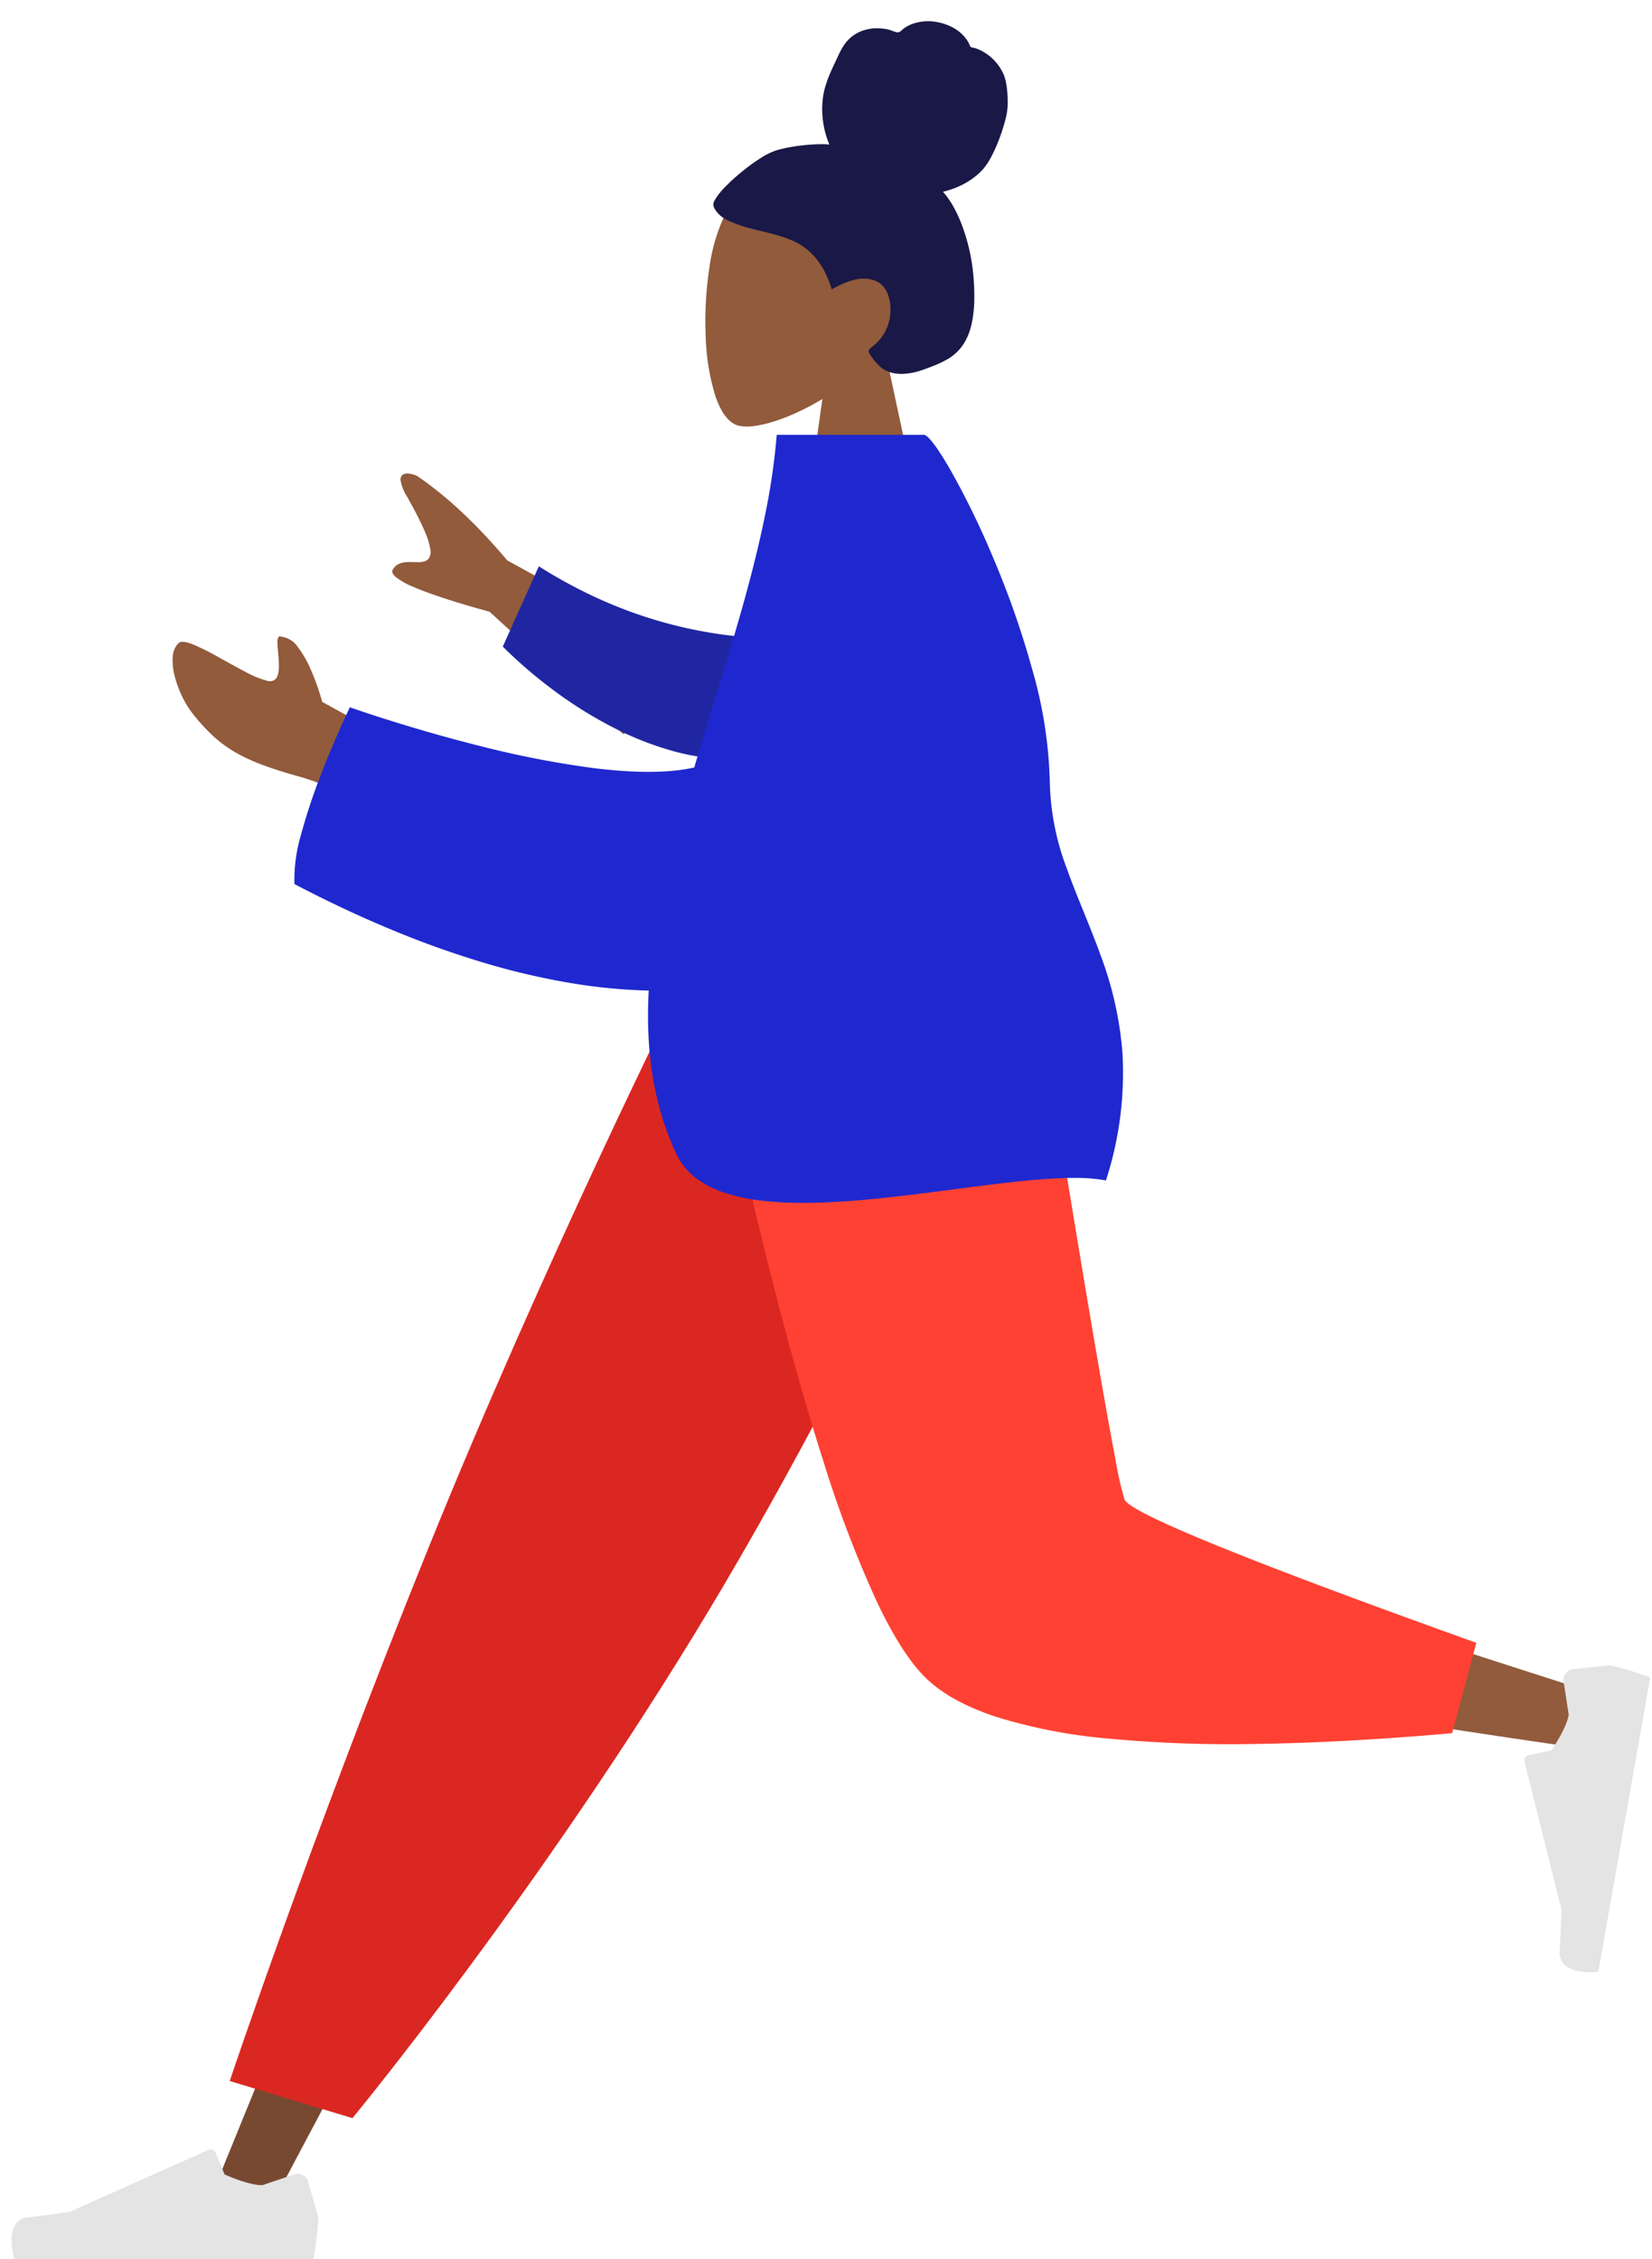
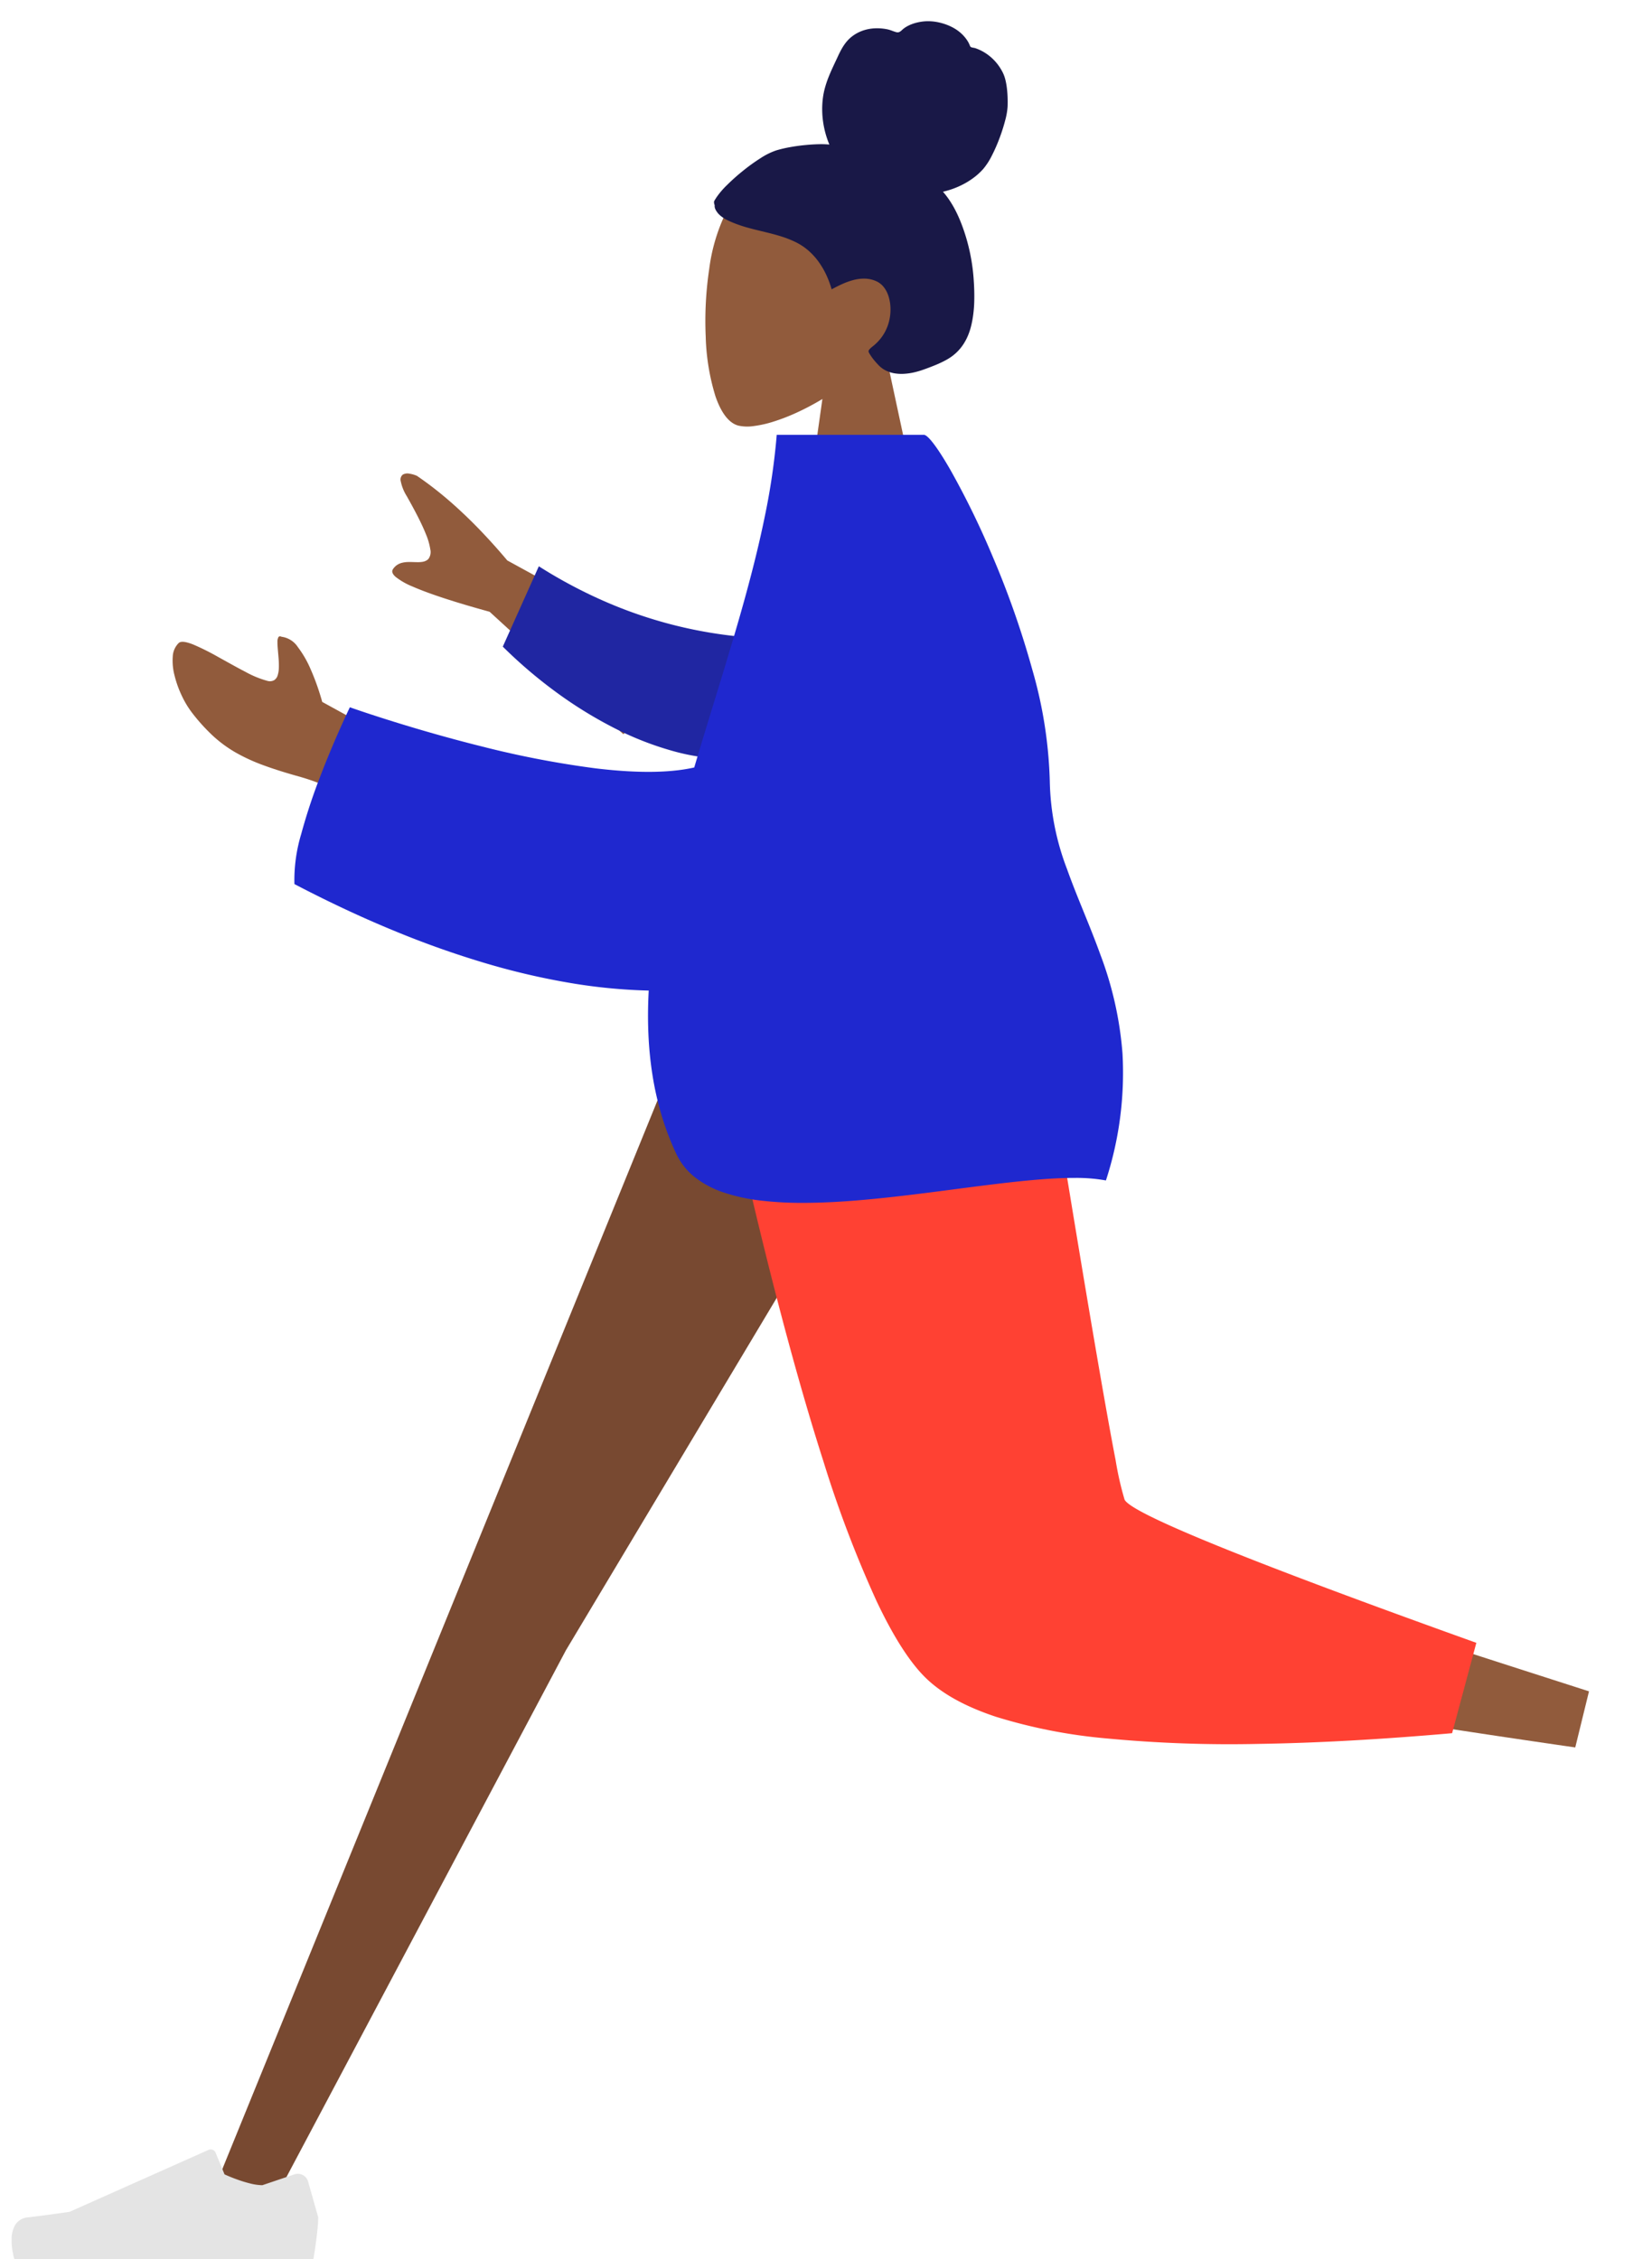
<svg xmlns="http://www.w3.org/2000/svg" width="311.492" height="426" viewBox="0 0 311.492 426">
  <g transform="translate(93)">
    <g transform="translate(40 31)">
      <path d="M42,73,33.738,34.49a35.711,35.711,0,0,0,3.143-4.279,29.326,29.326,0,0,0,2.383-4.7,24.876,24.876,0,0,0,1.421-5.075,23.065,23.065,0,0,0,.258-5.414c-.376-5.35-2.519-9.068-5.614-11.468A18.917,18.917,0,0,0,24.01,0,29.089,29.089,0,0,0,11.885,2.488C8.254,4.114,5.306,6.434,3.857,9.134A34.133,34.133,0,0,0,.731,19.689,66.537,66.537,0,0,0,.067,32.525,41.88,41.88,0,0,0,1.893,43.7c1.027,3.009,2.474,5.083,4.347,5.566a7.957,7.957,0,0,0,2.822.089,21.177,21.177,0,0,0,3.782-.847,37.262,37.262,0,0,0,4.436-1.723,48.656,48.656,0,0,0,4.785-2.539L18,73Z" fill="#915b3c" />
    </g>
-     <path d="M11.837,24.37a23.63,23.63,0,0,1,2.671-.628c.939-.169,1.9-.3,2.829-.388s1.811-.143,2.59-.158a15.436,15.436,0,0,1,1.953.064A17.544,17.544,0,0,1,20.7,18.981a17.155,17.155,0,0,1-.171-2.223,16.55,16.55,0,0,1,.125-2.23,14.158,14.158,0,0,1,.427-2.086,19.88,19.88,0,0,1,.678-1.977c.257-.646.541-1.283.834-1.919s.6-1.27.894-1.912c.137-.3.279-.591.428-.882s.308-.577.477-.855a9.1,9.1,0,0,1,.548-.8,6.861,6.861,0,0,1,.641-.726,6.672,6.672,0,0,1,.751-.633,7,7,0,0,1,.827-.515,7.343,7.343,0,0,1,.885-.4,7.6,7.6,0,0,1,.925-.277,8.194,8.194,0,0,1,.97-.164,8.78,8.78,0,0,1,.981-.05,9.411,9.411,0,0,1,.982.056q.489.053.971.155a4.266,4.266,0,0,1,.417.112c.136.043.271.092.4.14s.268.1.4.145.271.09.41.126a.911.911,0,0,0,.379.024.863.863,0,0,0,.31-.118,1.99,1.99,0,0,0,.28-.213c.093-.082.188-.171.291-.261A4.792,4.792,0,0,1,36.6.933a6.524,6.524,0,0,1,.937-.42,8.387,8.387,0,0,1,.986-.286,9.641,9.641,0,0,1,.973-.168A8.285,8.285,0,0,1,40.563,0a9.216,9.216,0,0,1,1.073.073A10.116,10.116,0,0,1,42.7.267c.35.083.695.183,1.032.3A9.786,9.786,0,0,1,44.7.96a8.83,8.83,0,0,1,.928.5,7.861,7.861,0,0,1,.86.621,7.049,7.049,0,0,1,.767.742c.106.119.209.243.308.37s.195.259.285.394.175.274.252.417a4.672,4.672,0,0,1,.211.439c.026.062.046.117.066.166a.889.889,0,0,0,.063.133.386.386,0,0,0,.09.1.512.512,0,0,0,.146.079,1.338,1.338,0,0,0,.176.05c.06.013.122.024.184.034s.124.021.186.034a1.523,1.523,0,0,1,.181.048,8.573,8.573,0,0,1,1.629.752,9.081,9.081,0,0,1,1.454,1.075A9.312,9.312,0,0,1,54.662,9.86a6.591,6.591,0,0,1,.4,1.159,12.619,12.619,0,0,1,.274,1.466c.07.532.118,1.1.144,1.705s.029,1.23.009,1.877a12.986,12.986,0,0,1-.445,2.59,33.441,33.441,0,0,1-1.066,3.359,31.094,31.094,0,0,1-1.461,3.335,12.719,12.719,0,0,1-1.63,2.519,11.983,11.983,0,0,1-1.619,1.508A14.143,14.143,0,0,1,47.4,30.6a15.8,15.8,0,0,1-2.021.928,16.124,16.124,0,0,1-2.078.628,15.79,15.79,0,0,1,1.267,1.665,19.456,19.456,0,0,1,1.065,1.817c.324.626.619,1.27.89,1.924s.516,1.318.742,1.985q.368,1.087.666,2.194t.525,2.231q.227,1.124.383,2.263t.24,2.29c.053.729.095,1.468.116,2.212s.022,1.491,0,2.237-.082,1.49-.173,2.226a19.734,19.734,0,0,1-.389,2.177,12.259,12.259,0,0,1-.619,1.906,10.035,10.035,0,0,1-.909,1.7,8.794,8.794,0,0,1-2.761,2.643q-.392.239-.8.449t-.821.4q-.415.19-.837.364t-.846.337c-.279.108-.558.214-.838.318s-.561.2-.843.3-.567.183-.853.263-.575.151-.867.212a11.292,11.292,0,0,1-1.7.224,8.165,8.165,0,0,1-1.718-.084,5.881,5.881,0,0,1-1.623-.5,4.957,4.957,0,0,1-1.417-1.022c-.153-.159-.311-.327-.467-.5s-.312-.359-.463-.547-.3-.38-.432-.573-.262-.389-.374-.582c-.04-.07-.077-.133-.105-.194a.688.688,0,0,1-.06-.175.4.4,0,0,1,.007-.174.588.588,0,0,1,.1-.19,1.9,1.9,0,0,1,.2-.232c.073-.073.152-.143.233-.211s.164-.133.245-.2.162-.128.237-.192a9.06,9.06,0,0,0,1.163-1.181,8.465,8.465,0,0,0,1.537-2.865,9.148,9.148,0,0,0,.371-3.5,7.788,7.788,0,0,0-.385-1.846,5.289,5.289,0,0,0-.863-1.6,3.812,3.812,0,0,0-1.411-1.1,5.576,5.576,0,0,0-2.148-.482,7.781,7.781,0,0,0-2.172.271,13.63,13.63,0,0,0-2.113.761c-.686.306-1.347.65-1.972.987a18.015,18.015,0,0,0-1.008-2.721,15.128,15.128,0,0,0-1.439-2.461,12.575,12.575,0,0,0-1.88-2.08,11.052,11.052,0,0,0-2.333-1.58,19.43,19.43,0,0,0-2.925-1.16c-1-.314-2.018-.571-3.04-.82s-2.047-.489-3.059-.769a24.656,24.656,0,0,1-2.984-1.008c-.253-.106-.508-.216-.758-.335s-.5-.246-.737-.387a5.912,5.912,0,0,1-.687-.47,4.526,4.526,0,0,1-.608-.583c-.078-.091-.159-.188-.239-.29s-.159-.21-.232-.321a3.069,3.069,0,0,1-.2-.343,1.945,1.945,0,0,1-.134-.356,1.158,1.158,0,0,1-.026-.454A1.572,1.572,0,0,1,.136,34a3.257,3.257,0,0,1,.215-.4c.08-.128.164-.253.242-.376a15.229,15.229,0,0,1,2-2.34A38.614,38.614,0,0,1,5.608,28.2,35.311,35.311,0,0,1,8.93,25.81,13.15,13.15,0,0,1,11.837,24.37Z" transform="translate(41.5 4)" fill="#191847" />
+     <path d="M11.837,24.37a23.63,23.63,0,0,1,2.671-.628c.939-.169,1.9-.3,2.829-.388s1.811-.143,2.59-.158a15.436,15.436,0,0,1,1.953.064A17.544,17.544,0,0,1,20.7,18.981a17.155,17.155,0,0,1-.171-2.223,16.55,16.55,0,0,1,.125-2.23,14.158,14.158,0,0,1,.427-2.086,19.88,19.88,0,0,1,.678-1.977c.257-.646.541-1.283.834-1.919s.6-1.27.894-1.912c.137-.3.279-.591.428-.882s.308-.577.477-.855a9.1,9.1,0,0,1,.548-.8,6.861,6.861,0,0,1,.641-.726,6.672,6.672,0,0,1,.751-.633,7,7,0,0,1,.827-.515,7.343,7.343,0,0,1,.885-.4,7.6,7.6,0,0,1,.925-.277,8.194,8.194,0,0,1,.97-.164,8.78,8.78,0,0,1,.981-.05,9.411,9.411,0,0,1,.982.056q.489.053.971.155a4.266,4.266,0,0,1,.417.112c.136.043.271.092.4.14s.268.1.4.145.271.09.41.126a.911.911,0,0,0,.379.024.863.863,0,0,0,.31-.118,1.99,1.99,0,0,0,.28-.213c.093-.082.188-.171.291-.261A4.792,4.792,0,0,1,36.6.933a6.524,6.524,0,0,1,.937-.42,8.387,8.387,0,0,1,.986-.286,9.641,9.641,0,0,1,.973-.168A8.285,8.285,0,0,1,40.563,0a9.216,9.216,0,0,1,1.073.073A10.116,10.116,0,0,1,42.7.267c.35.083.695.183,1.032.3A9.786,9.786,0,0,1,44.7.96a8.83,8.83,0,0,1,.928.5,7.861,7.861,0,0,1,.86.621,7.049,7.049,0,0,1,.767.742c.106.119.209.243.308.37s.195.259.285.394.175.274.252.417a4.672,4.672,0,0,1,.211.439c.026.062.046.117.066.166a.889.889,0,0,0,.063.133.386.386,0,0,0,.09.1.512.512,0,0,0,.146.079,1.338,1.338,0,0,0,.176.05c.06.013.122.024.184.034s.124.021.186.034a1.523,1.523,0,0,1,.181.048,8.573,8.573,0,0,1,1.629.752,9.081,9.081,0,0,1,1.454,1.075A9.312,9.312,0,0,1,54.662,9.86a6.591,6.591,0,0,1,.4,1.159,12.619,12.619,0,0,1,.274,1.466c.07.532.118,1.1.144,1.705s.029,1.23.009,1.877a12.986,12.986,0,0,1-.445,2.59,33.441,33.441,0,0,1-1.066,3.359,31.094,31.094,0,0,1-1.461,3.335,12.719,12.719,0,0,1-1.63,2.519,11.983,11.983,0,0,1-1.619,1.508A14.143,14.143,0,0,1,47.4,30.6a15.8,15.8,0,0,1-2.021.928,16.124,16.124,0,0,1-2.078.628,15.79,15.79,0,0,1,1.267,1.665,19.456,19.456,0,0,1,1.065,1.817c.324.626.619,1.27.89,1.924s.516,1.318.742,1.985q.368,1.087.666,2.194t.525,2.231q.227,1.124.383,2.263t.24,2.29c.053.729.095,1.468.116,2.212s.022,1.491,0,2.237-.082,1.49-.173,2.226a19.734,19.734,0,0,1-.389,2.177,12.259,12.259,0,0,1-.619,1.906,10.035,10.035,0,0,1-.909,1.7,8.794,8.794,0,0,1-2.761,2.643q-.392.239-.8.449t-.821.4q-.415.19-.837.364t-.846.337c-.279.108-.558.214-.838.318s-.561.2-.843.3-.567.183-.853.263-.575.151-.867.212a11.292,11.292,0,0,1-1.7.224,8.165,8.165,0,0,1-1.718-.084,5.881,5.881,0,0,1-1.623-.5,4.957,4.957,0,0,1-1.417-1.022c-.153-.159-.311-.327-.467-.5s-.312-.359-.463-.547-.3-.38-.432-.573-.262-.389-.374-.582c-.04-.07-.077-.133-.105-.194a.688.688,0,0,1-.06-.175.4.4,0,0,1,.007-.174.588.588,0,0,1,.1-.19,1.9,1.9,0,0,1,.2-.232c.073-.073.152-.143.233-.211s.164-.133.245-.2.162-.128.237-.192a9.06,9.06,0,0,0,1.163-1.181,8.465,8.465,0,0,0,1.537-2.865,9.148,9.148,0,0,0,.371-3.5,7.788,7.788,0,0,0-.385-1.846,5.289,5.289,0,0,0-.863-1.6,3.812,3.812,0,0,0-1.411-1.1,5.576,5.576,0,0,0-2.148-.482,7.781,7.781,0,0,0-2.172.271,13.63,13.63,0,0,0-2.113.761c-.686.306-1.347.65-1.972.987a18.015,18.015,0,0,0-1.008-2.721,15.128,15.128,0,0,0-1.439-2.461,12.575,12.575,0,0,0-1.88-2.08,11.052,11.052,0,0,0-2.333-1.58,19.43,19.43,0,0,0-2.925-1.16c-1-.314-2.018-.571-3.04-.82s-2.047-.489-3.059-.769a24.656,24.656,0,0,1-2.984-1.008c-.253-.106-.508-.216-.758-.335s-.5-.246-.737-.387a5.912,5.912,0,0,1-.687-.47,4.526,4.526,0,0,1-.608-.583s-.159-.21-.232-.321a3.069,3.069,0,0,1-.2-.343,1.945,1.945,0,0,1-.134-.356,1.158,1.158,0,0,1-.026-.454A1.572,1.572,0,0,1,.136,34a3.257,3.257,0,0,1,.215-.4c.08-.128.164-.253.242-.376a15.229,15.229,0,0,1,2-2.34A38.614,38.614,0,0,1,5.608,28.2,35.311,35.311,0,0,1,8.93,25.81,13.15,13.15,0,0,1,11.837,24.37Z" transform="translate(41.5 4)" fill="#191847" />
  </g>
  <g transform="translate(0 187)">
    <path d="M142.014,0,67.708,124.227,12,229.25H0L93.34,0Z" transform="translate(38.986)" fill="#784931" />
    <g transform="translate(0 199)">
      <path d="M53.339,4.7A2,2,0,0,1,55.9,6.049l1.908,6.724c0,.676-.056,1.508-.141,2.375s-.2,1.769-.31,2.587-.225,1.551-.31,2.08-.141.853-.141.853H.51s-.137-.454-.27-1.145A12.5,12.5,0,0,1,0,16.961a5.451,5.451,0,0,1,.65-2.671A3.061,3.061,0,0,1,3.048,12.82c1.184-.145,2.268-.283,3.228-.408s1.8-.238,2.483-.333,1.227-.171,1.6-.224l.564-.082L37.133.087a1,1,0,0,1,1.332.532l1.685,4.088s.274.128.728.32,1.088.448,1.807.7a23.476,23.476,0,0,0,2.321.7,10.057,10.057,0,0,0,2.27.32Z" transform="translate(2.187 19.332)" fill="#e4e4e4" />
    </g>
-     <path d="M23.14,212.433l-23.14-7s.95-2.841,2.721-7.957,4.361-12.5,7.641-21.6,7.25-19.9,11.78-31.836,9.618-25.018,15.136-38.667S48.517,78.315,54,65.877s10.715-23.9,15.261-33.663S77.66,14.4,80.38,8.787,84.683,0,84.683,0h65.356s-1.76,4.014-4.894,10.856S137.5,27.368,132.011,38.677s-11.972,24.26-19.05,37.664S98.206,103.6,90.317,116.725s-16.032,25.667-23.809,37.1S51.321,175.582,44.9,184.264s-11.864,15.725-15.7,20.6S23.14,212.433,23.14,212.433Z" transform="translate(43.317)" fill="#db2721" />
    <path d="M48.883,0c1.753,10.914,3.914,22.585,6.188,33.979s4.662,22.513,6.871,32.32,4.239,18.3,5.8,24.458,2.642,9.961,2.961,10.392q.319.43,6.223,2.57t17.393,5.99q11.489,3.85,28.563,9.409t39.732,12.829l-2.592,10.581q-27.02-3.9-47.649-7.36T77.5,128.681a221.4,221.4,0,0,1-22.083-5.612q-7.846-2.588-9.3-4.738c-1.454-2.151-4.361-8.012-8.078-16.246S29.8,83.244,25.1,71.6,15.531,47.277,11.135,34.9,2.813,10.441,0,0Z" transform="translate(137)" fill="#915b3c" />
    <path d="M145.169,122.8,140.6,139.842q-20.21,1.773-36.506,2.018a246.148,246.148,0,0,1-28.679-1.035,99.884,99.884,0,0,1-20.852-4.088Q46.1,133.93,41.541,129.6T32.111,115A219.3,219.3,0,0,1,22.044,88.529q-5.193-16.2-10.7-38.332T0,0H62.321q3.693,22.981,6.572,40.459t4.944,29.45Q75.9,81.882,77.152,88.351a59.518,59.518,0,0,0,1.687,7.434q.436.965,4.8,3.136t12.655,5.548q8.291,3.377,20.51,7.96T145.169,122.8Z" transform="translate(133.201)" fill="#ff4133" />
    <g transform="translate(261.508 120.49)">
-       <path d="M13.892,5.222A2,2,0,0,1,15.665,2.93l6.954-.712c.666.117,1.475.317,2.314.551s1.708.5,2.494.754,1.488.491,1.994.666.816.287.816.287l-1.76,9.983L25.135,33.408,21.9,51.777l-1.454,8.244s-.471.056-1.174.067a12.5,12.5,0,0,1-2.564-.211,5.451,5.451,0,0,1-2.517-1.1,3.061,3.061,0,0,1-1.032-2.614c.063-1.191.115-2.283.159-3.25s.077-1.81.1-2.5.045-1.238.056-1.61.017-.569.017-.569L6.534,20.381a1,1,0,0,1,.755-1.219l4.318-.95s.174-.248.441-.661.63-.993,1.006-1.658a23.476,23.476,0,0,0,1.1-2.164,10.057,10.057,0,0,0,.709-2.18Z" transform="translate(19.418 4.342)" fill="#e4e4e4" />
-     </g>
+       </g>
  </g>
  <g transform="translate(32.538 82)">
    <path d="M43.463,51.452,28.216,43.076s-.2-.763-.571-1.909a43.762,43.762,0,0,0-1.591-4.206,19.68,19.68,0,0,0-2.428-4.22,4.35,4.35,0,0,0-3.082-1.952c-.288-.134-.476-.088-.594.093a1.84,1.84,0,0,0-.173.9c-.007.406.028.9.074,1.444s.1,1.127.146,1.714a15.874,15.874,0,0,1,.044,1.689,5.182,5.182,0,0,1-.222,1.431,1.639,1.639,0,0,1-.656.915,1.683,1.683,0,0,1-1.257.141,18.681,18.681,0,0,1-4.186-1.72c-1.629-.838-3.414-1.855-5.121-2.794a46.3,46.3,0,0,0-4.65-2.327c-1.315-.527-2.318-.719-2.774-.32A3.8,3.8,0,0,0,.037,34.515,10.961,10.961,0,0,0,.373,38.1a20.029,20.029,0,0,0,1.372,3.823,17.567,17.567,0,0,0,1.971,3.256A35.3,35.3,0,0,0,7.63,49.491a24,24,0,0,0,4.263,3.126,34.282,34.282,0,0,0,5.3,2.427c2.017.746,4.322,1.457,7.03,2.212a41.681,41.681,0,0,1,6.454,2.483c2.12,1,4.151,2.114,5.916,3.153s3.265,2,4.324,2.709,1.676,1.151,1.676,1.151Zm54.362-16.04L63.115,16.4q-2.165-2.57-4.313-4.854T54.52,7.268q-2.133-2-4.249-3.705T46.054.432a5.812,5.812,0,0,0-1.414-.4,1.782,1.782,0,0,0-1.231.183,1.2,1.2,0,0,0-.385,1.248,8.449,8.449,0,0,0,1.124,2.794c.7,1.242,1.395,2.508,2.022,3.733s1.185,2.407,1.611,3.482a12.206,12.206,0,0,1,.818,2.838,2.2,2.2,0,0,1-.355,1.8,1.647,1.647,0,0,1-.542.382,2.53,2.53,0,0,1-.664.183,5.491,5.491,0,0,1-.755.05c-.263,0-.537-.007-.815-.016-.354-.011-.716-.023-1.075-.011a5.33,5.33,0,0,0-1.054.127,3.031,3.031,0,0,0-.967.4,2.837,2.837,0,0,0-.814.817q-.426.636.5,1.456a13.041,13.041,0,0,0,3.2,1.825q2.278,1,5.909,2.193t8.613,2.562L85.007,49.169Z" transform="translate(0 7.288)" fill="#915b3c" />
    <path d="M54.761,14.356a88.093,88.093,0,0,1-9.832-.647,83.888,83.888,0,0,1-11.074-2.122A84.572,84.572,0,0,1,21.817,7.43,90.919,90.919,0,0,1,9.093.679L2.3,15.829a88.893,88.893,0,0,0,9.749,8.36A79.95,79.95,0,0,0,22.962,31,59.229,59.229,0,0,0,34.39,35.521a39.015,39.015,0,0,0,11.289,1.467,13.234,13.234,0,0,0,7.476-2.5A13.511,13.511,0,0,0,57.7,28.671a13.2,13.2,0,0,0,.806-7.314A13.044,13.044,0,0,0,54.761,14.356Z" transform="translate(59.967 24.11)" fill="#2026a2" />
    <path d="M122.888,142.48c3.053-.4,6.052-.793,8.937-1.145s5.656-.658,8.252-.874,5.016-.342,7.2-.333a31.216,31.216,0,0,1,5.782.479,65.577,65.577,0,0,0,3.124-23.95,67.09,67.09,0,0,0-4.164-18.618c-2.029-5.634-4.412-10.855-6.289-16.136a48.659,48.659,0,0,1-3.252-16.5,83.515,83.515,0,0,0-3.29-21.083A169.716,169.716,0,0,0,131.74,23.04,157.164,157.164,0,0,0,123.726,6.6C121.359,2.478,119.5,0,118.735,0H90.988A125.9,125.9,0,0,1,88.8,15.085c-1.036,5.13-2.339,10.35-3.792,15.625s-3.056,10.6-4.691,15.952-3.3,10.716-4.882,16.067c-5.041,1.144-11.62,1.007-18.654.157a181.057,181.057,0,0,1-21.378-4.118c-6.857-1.706-13.085-3.554-17.6-4.976S10.5,51.374,10.5,51.374s-.706,1.462-1.753,3.809-2.433,5.582-3.792,9.128A108.151,108.151,0,0,0,1.319,75.306,30.117,30.117,0,0,0,.046,84.717q9.774,5.106,18.846,8.826A175.973,175.973,0,0,0,36.32,99.715a134.494,134.494,0,0,0,15.992,3.694A103.354,103.354,0,0,0,66.849,104.8c-.146,2.73-.173,5.427-.061,8.085a68.487,68.487,0,0,0,.772,7.852,58.1,58.1,0,0,0,1.718,7.585,52.5,52.5,0,0,0,2.78,7.283,12.271,12.271,0,0,0,3.552,4.438,18.068,18.068,0,0,0,5.4,2.839A34.367,34.367,0,0,0,87.9,144.39a65.727,65.727,0,0,0,8.017.443c2.1,0,4.267-.074,6.481-.2s4.474-.312,6.755-.533,4.582-.478,6.878-.754S120.625,142.774,122.888,142.48Z" transform="translate(22.93)" fill="#1f28cf" />
  </g>
</svg>